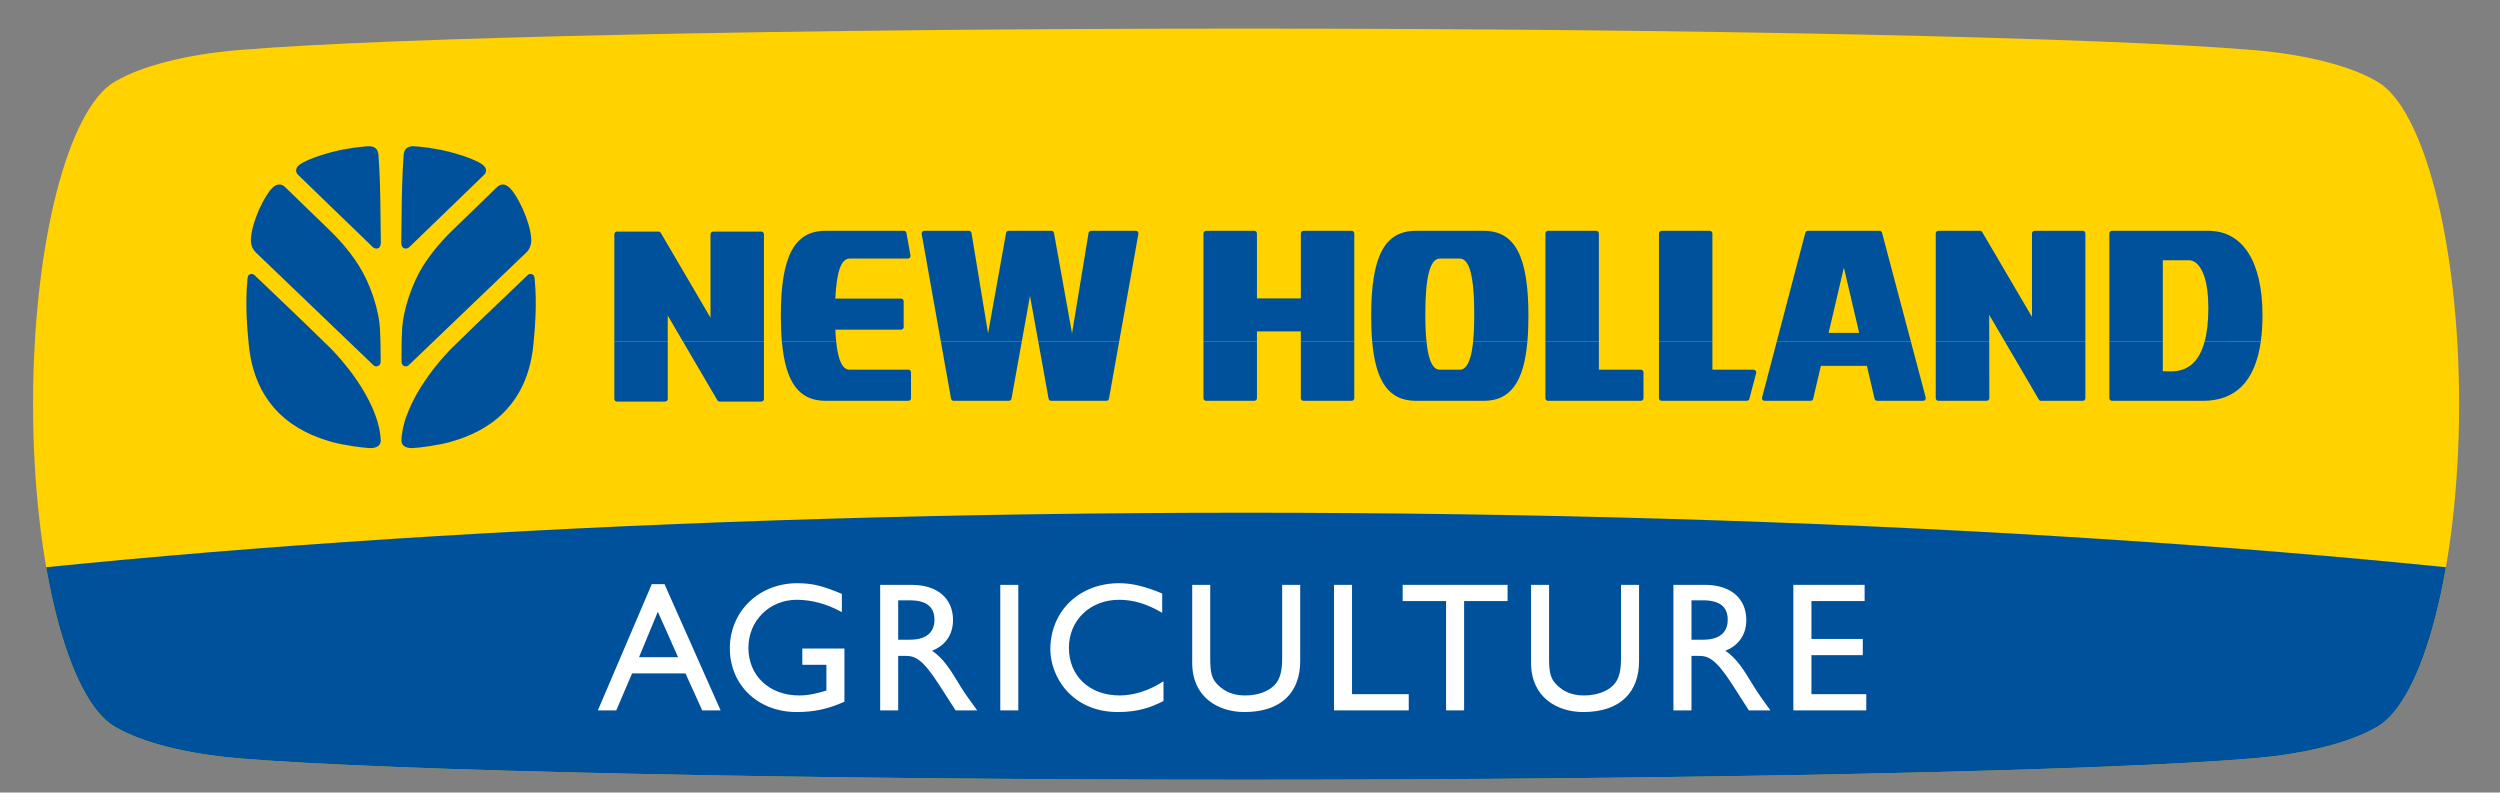
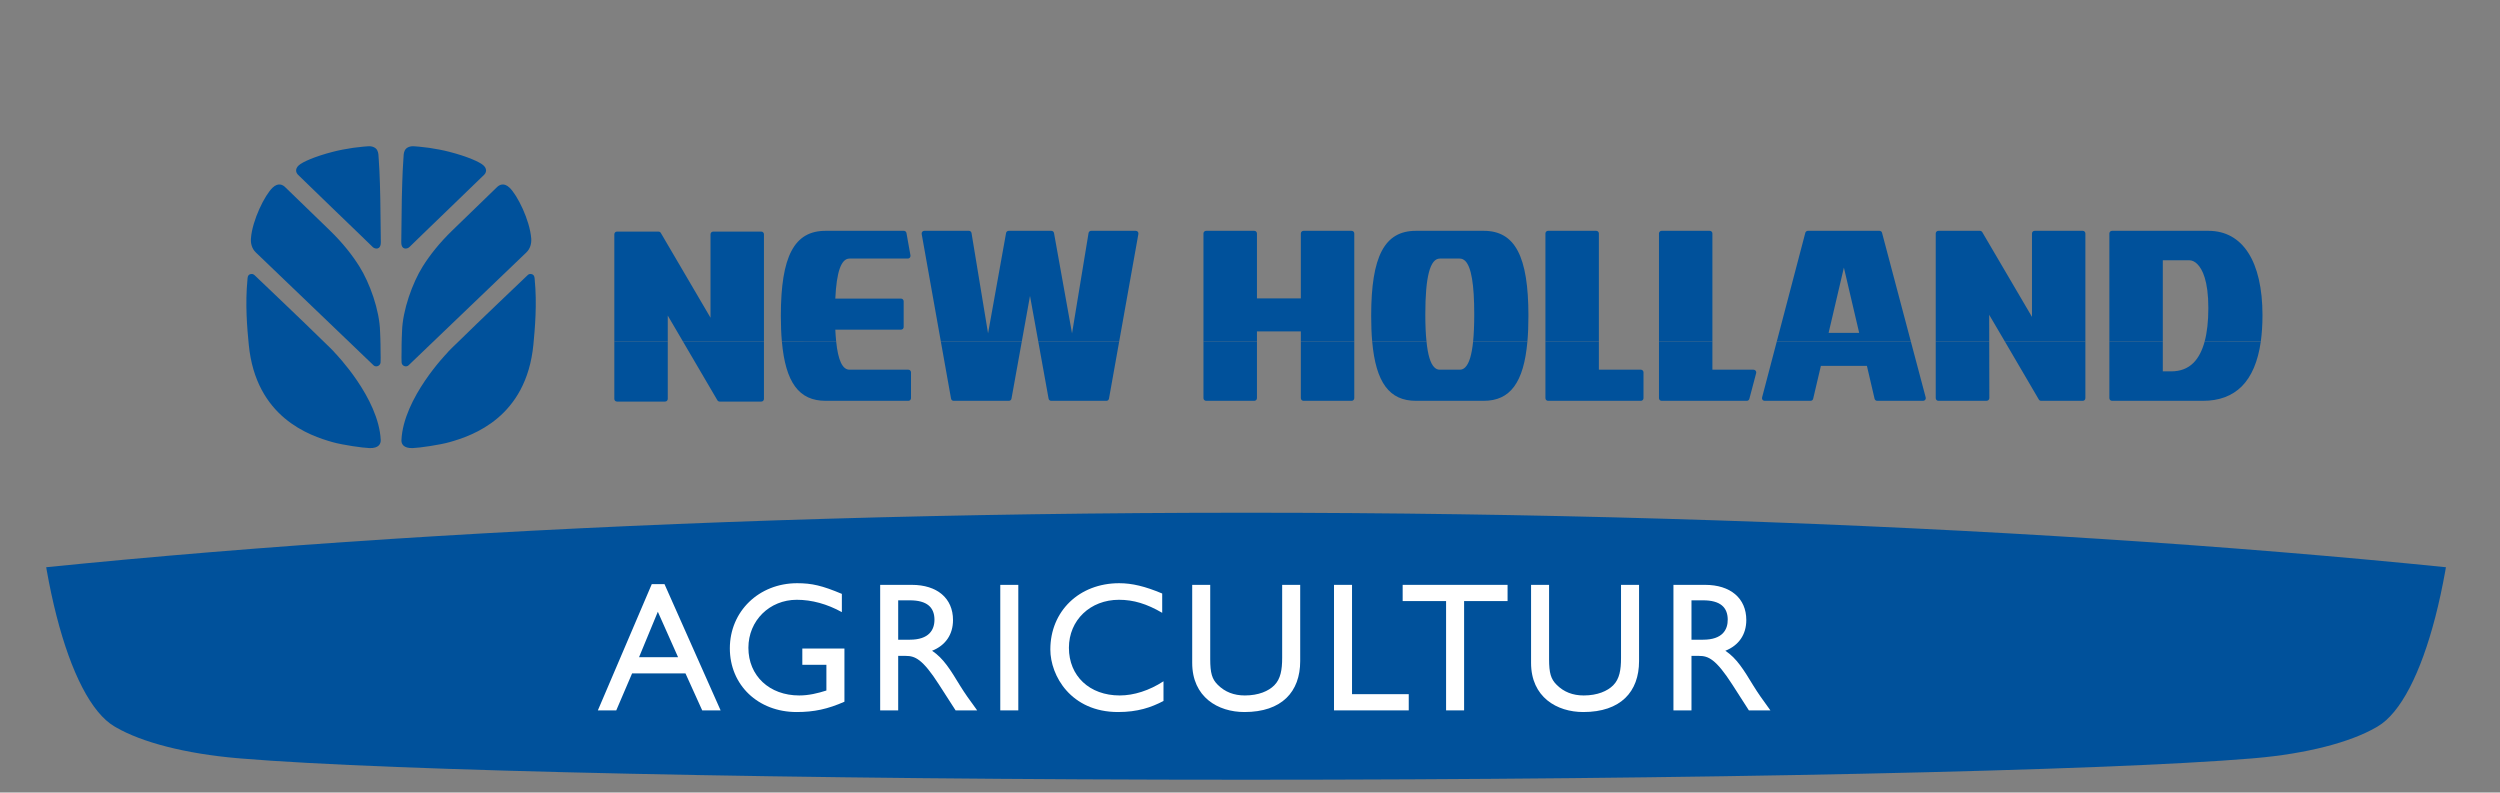
<svg xmlns="http://www.w3.org/2000/svg" version="1.0" width="849.207" height="269.207" id="svg3203">
  <rect width="100%" height="100%" fill="#808080" stroke="none" />
  <defs id="defs3205">
    <clipPath id="clipPath287">
-       <path d="M 328.573,687.598 L 441.539,687.598 L 441.539,722.573 L 328.573,722.573 L 328.573,687.598 z" id="path289" />
-     </clipPath>
+       </clipPath>
    <clipPath id="clipPath297">
      <path d="M 441.54,704.964 C 441.517,697.505 439.886,691.329 437.745,690.077 L 437.73,690.067 C 437.715,690.057 437.698,690.049 437.68,690.039 C 436.463,689.335 434.43,688.808 432.009,688.6 L 431.992,688.6 C 431.959,688.595 431.927,688.593 431.894,688.59 C 425.004,688.011 405.91,687.598 385.051,687.598 C 364.193,687.598 345.109,688.011 338.219,688.59 C 338.186,688.593 338.154,688.595 338.121,688.6 L 338.104,688.6 C 335.683,688.808 333.647,689.335 332.433,690.039 C 332.415,690.049 332.398,690.057 332.383,690.067 L 332.368,690.077 C 330.214,691.334 328.578,697.57 328.573,705.076 L 328.573,705.166 C 328.588,712.642 330.222,718.841 332.368,720.095 L 332.383,720.103 C 332.398,720.113 332.415,720.123 332.433,720.133 C 333.647,720.835 335.683,721.362 338.104,721.572 L 338.121,721.572 C 338.154,721.574 338.186,721.577 338.219,721.579 C 345.109,722.161 364.193,722.574 385.051,722.574 C 405.91,722.574 425.004,722.161 431.894,721.579 C 431.927,721.577 431.959,721.574 431.992,721.572 L 432.009,721.572 C 434.43,721.362 436.463,720.835 437.68,720.133 C 437.698,720.123 437.715,720.113 437.73,720.103 L 437.745,720.095 C 439.901,718.836 441.54,712.582 441.54,705.056" id="path299" />
    </clipPath>
  </defs>
  <g transform="translate(414.604,-289.187)" id="layer1">
    <g transform="matrix(7.295,0,0,-7.295,-2800.319,5570.076)" clip-path="url(#clipPath287)" id="g285">
      <path d="M 441.54,704.964 C 441.517,697.505 439.886,691.329 437.745,690.077 L 437.73,690.067 C 437.715,690.057 437.698,690.049 437.68,690.039 C 436.463,689.335 434.43,688.808 432.009,688.6 L 431.992,688.6 C 431.959,688.595 431.927,688.593 431.894,688.59 C 425.004,688.011 405.91,687.598 385.051,687.598 C 364.193,687.598 345.109,688.011 338.219,688.59 C 338.186,688.593 338.154,688.595 338.121,688.6 L 338.104,688.6 C 335.683,688.808 333.647,689.335 332.433,690.039 C 332.415,690.049 332.398,690.057 332.383,690.067 L 332.368,690.077 C 330.214,691.334 328.578,697.57 328.573,705.076 L 328.573,705.166 C 328.588,712.642 330.222,718.841 332.368,720.095 L 332.383,720.103 C 332.398,720.113 332.415,720.123 332.433,720.133 C 333.647,720.835 335.683,721.362 338.104,721.572 L 338.121,721.572 C 338.154,721.574 338.186,721.577 338.219,721.579 C 345.109,722.161 364.193,722.574 385.051,722.574 C 405.91,722.574 425.004,722.161 431.894,721.579 C 431.927,721.577 431.959,721.574 431.992,721.572 L 432.009,721.572 C 434.43,721.362 436.463,720.835 437.68,720.133 C 437.698,720.123 437.715,720.113 437.73,720.103 L 437.745,720.095 C 439.901,718.836 441.54,712.582 441.54,705.056" id="path291" style="fill:#ffd200;fill-opacity:1;fill-rule:nonzero;stroke:none" />
    </g>
    <g transform="matrix(7.295,0,0,-7.295,-2800.319,5570.076)" clip-path="url(#clipPath297)" id="g295">
      <path d="M 288.323,686.204 C 288.323,693.84 331.631,700.031 385.056,700.031 C 438.482,700.031 481.79,693.84 481.79,686.204 C 481.79,678.568 438.482,672.379 385.056,672.379 C 331.631,672.379 288.323,678.568 288.323,686.204" id="path301" style="fill:#00519b;fill-opacity:1;fill-rule:nonzero;stroke:none" />
    </g>
    <path d="M -191.148,496.987 L -184.276,512.423 L -197.531,512.423 L -191.148,496.987 z M -188.887,487.599 L -193.205,487.599 L -211.522,530.492 L -205.271,530.492 L -199.894,517.93 L -181.76,517.93 L -176.077,530.492 L -169.825,530.492" id="path303" style="fill:#ffffff;fill-opacity:1;fill-rule:evenodd;stroke:none" />
    <path d="M -127.764,509.49 L -142.069,509.49 L -142.069,514.998 L -133.891,514.998 L -133.891,523.744 C -136.824,524.671 -139.829,525.422 -143.127,525.422 C -153.259,525.422 -160.386,518.733 -160.386,509.235 C -160.386,499.978 -153.186,492.924 -143.951,492.924 C -138.83,492.924 -133.636,494.361 -128.639,497.118 L -128.639,490.918 C -135.328,488.109 -138.83,487.292 -143.82,487.292 C -156.812,487.292 -166.689,496.863 -166.689,509.417 C -166.689,521.92 -157.067,531.053 -144.002,531.053 C -138.064,531.053 -133.454,530.054 -127.764,527.552" id="path305" style="fill:#ffffff;fill-opacity:1;fill-rule:nonzero;stroke:none" />
    <path d="M -109.505,493.106 L -105.566,493.106 C -99.628,493.106 -97.257,495.55 -97.184,499.54 C -97.133,503.115 -99.008,506.485 -105.566,506.485 L -109.505,506.485 L -109.505,493.106 z M -115.625,487.854 L -115.625,530.492 L -109.505,530.492 L -109.505,511.985 L -106.937,511.985 C -103.815,511.985 -101.247,512.992 -95.638,521.738 L -90.006,530.492 L -82.675,530.492 C -85.629,526.421 -86.687,524.984 -88.511,522.052 C -91.757,516.727 -94.12,512.787 -98.001,510.242 C -93.427,508.418 -90.882,504.734 -90.882,499.795 C -90.882,492.413 -96.258,487.854 -104.873,487.854" id="path307" style="fill:#ffffff;fill-opacity:1;fill-rule:evenodd;stroke:none" />
    <path d="M -74.826,530.492 L -68.703,530.492 L -68.703,487.857 L -74.826,487.857 L -74.826,530.492 z" id="path309" style="fill:#ffffff;fill-opacity:1;fill-rule:nonzero;stroke:none" />
    <path d="M -19.823,490.794 C -25.637,488.35 -30.065,487.292 -34.435,487.292 C -48.018,487.292 -57.822,496.79 -57.822,509.804 C -57.822,518.733 -50.819,531.053 -34.821,531.053 C -28.132,531.053 -23.573,529.485 -19.386,527.297 L -19.386,520.607 C -24.193,523.744 -29.445,525.422 -34.252,525.422 C -44.516,525.422 -51.512,518.806 -51.512,509.235 C -51.512,499.847 -44.261,492.924 -34.508,492.924 C -29.569,492.924 -25.068,494.288 -19.823,497.352" id="path311" style="fill:#ffffff;fill-opacity:1;fill-rule:nonzero;stroke:none" />
    <path d="M 27.053,487.854 L 20.925,487.854 L 20.925,512.678 C 20.925,516.676 20.414,519.805 18.233,521.993 C 16.3,523.927 12.93,525.422 8.247,525.422 C 4.541,525.422 1.485,524.24 -0.959,521.796 C -2.892,519.863 -3.512,517.857 -3.512,513.043 L -3.512,487.854 L -9.633,487.854 L -9.633,514.356 C -9.633,525.984 -0.886,531.053 8.115,531.053 C 20.801,531.053 27.053,524.182 27.053,513.736" id="path313" style="fill:#ffffff;fill-opacity:1;fill-rule:nonzero;stroke:none" />
    <path d="M 44.655,487.854 L 38.535,487.854 L 38.535,530.492 L 63.92,530.492 L 63.92,524.984 L 44.655,524.984" id="path315" style="fill:#ffffff;fill-opacity:1;fill-rule:nonzero;stroke:none" />
    <path d="M 97.491,487.854 L 61.856,487.854 L 61.856,493.362 L 76.606,493.362 L 76.606,530.492 L 82.726,530.492 L 82.726,493.362 L 97.491,493.362" id="path317" style="fill:#ffffff;fill-opacity:1;fill-rule:nonzero;stroke:none" />
    <path d="M 142.156,487.854 L 136.029,487.854 L 136.029,512.678 C 136.029,516.676 135.54,519.805 133.352,521.993 C 131.404,523.927 128.034,525.422 123.351,525.422 C 119.645,525.422 116.588,524.24 114.159,521.796 C 112.212,519.863 111.591,517.857 111.591,513.043 L 111.591,487.854 L 105.471,487.854 L 105.471,514.356 C 105.471,525.984 114.218,531.053 123.219,531.053 C 135.905,531.053 142.156,524.182 142.156,513.736" id="path319" style="fill:#ffffff;fill-opacity:1;fill-rule:nonzero;stroke:none" />
    <path d="M 159.963,493.106 L 163.895,493.106 C 169.84,493.106 172.204,495.55 172.276,499.54 C 172.335,503.115 170.46,506.485 163.895,506.485 L 159.963,506.485 L 159.963,493.106 z M 153.835,487.854 L 153.835,530.492 L 159.963,530.492 L 159.963,511.985 L 162.531,511.985 C 165.646,511.985 168.213,512.992 173.845,521.738 L 179.462,530.492 L 186.771,530.492 C 183.831,526.421 182.774,524.984 180.957,522.052 C 177.711,516.727 175.34,512.787 171.459,510.242 C 176.033,508.418 178.586,504.734 178.586,499.795 C 178.586,492.413 173.21,487.854 164.588,487.854" id="path321" style="fill:#ffffff;fill-opacity:1;fill-rule:evenodd;stroke:none" />
-     <path d="M 218.773,487.854 L 194.569,487.854 L 194.569,530.492 L 219.335,530.492 L 219.335,524.984 L 200.711,524.984 L 200.711,511.73 L 218.153,511.73 L 218.153,506.229 L 200.711,506.229 L 200.711,493.362 L 218.773,493.362" id="path323" style="fill:#ffffff;fill-opacity:1;fill-rule:nonzero;stroke:none" />
    <path d="M -245.764,352.741 L -260.929,367.432 C -265.379,371.751 -268.618,375.872 -271.047,379.753 C -274.469,385.239 -277.861,394.532 -278.043,401.827 C -278.043,401.827 -278.225,405.438 -278.203,408.859 C -278.225,410.063 -278.24,411.288 -278.189,412.273 C -278.116,413.601 -276.548,413.98 -275.84,413.294 L -235.85,374.975 C -234.413,373.611 -234.034,371.787 -234.158,370.168 C -234.632,363.989 -238.877,355.403 -241.555,352.908 C -243.4,351.172 -244.91,351.902 -245.764,352.741 z M -273.776,338.888 C -275.234,338.727 -276.533,339.238 -277.058,340.201 C -277.547,341.098 -277.496,342.061 -277.583,343.301 C -277.948,348.094 -278.094,355.95 -278.116,356.753 L -278.298,371.386 C -278.335,374.216 -276.278,373.83 -275.526,373.1 C -274.709,372.261 -268.035,365.849 -261.659,359.685 L -250.213,348.619 C -249.411,347.86 -249.046,346.584 -250.41,345.344 C -251.651,344.213 -255.882,342.316 -262.075,340.733 C -264.008,340.223 -266.634,339.727 -268.873,339.399 C -271.573,339.019 -273.776,338.888 -273.776,338.888 z M -233.027,383.634 C -232.954,383.926 -232.991,384.021 -232.976,384.108 C -232.152,392.475 -232.903,400.857 -233.414,406.204 C -235.814,431.042 -254.153,437.185 -261.892,439.373 C -265.16,440.307 -272.098,441.321 -274.396,441.394 C -277.62,441.503 -278.313,439.92 -278.24,438.644 C -277.569,424.353 -262.804,409.187 -262.804,409.187 C -262.461,408.662 -260.222,406.496 -257.647,404.03 C -253.948,400.332 -235.398,382.671 -235.398,382.671 C -235.157,382.416 -234.814,382.248 -234.413,382.248 C -233.669,382.248 -233.085,382.707 -233.027,383.634 z M -317.756,352.741 L -302.59,367.432 C -298.14,371.751 -294.916,375.872 -292.494,379.753 C -289.051,385.239 -285.659,394.532 -285.498,401.827 C -285.498,401.827 -285.316,405.438 -285.33,408.859 C -285.294,410.063 -285.279,411.288 -285.33,412.273 C -285.425,413.601 -286.994,413.98 -287.701,413.294 L -327.669,374.975 C -329.106,373.611 -329.486,371.787 -329.362,370.168 C -328.909,363.989 -324.642,355.403 -321.979,352.908 C -320.119,351.172 -318.609,351.902 -317.756,352.741 z M -289.758,338.888 C -288.285,338.727 -287.008,339.238 -286.483,340.201 C -285.987,341.098 -286.045,342.061 -285.95,343.301 C -285.586,348.094 -285.425,355.95 -285.425,356.753 L -285.243,371.386 C -285.206,374.216 -287.264,373.83 -287.993,373.1 C -288.81,372.261 -295.485,365.864 -301.882,359.685 L -313.306,348.619 C -314.108,347.86 -314.473,346.584 -313.109,345.344 C -311.869,344.213 -307.638,342.316 -301.459,340.733 C -299.511,340.223 -296.907,339.727 -294.646,339.399 C -291.947,339.019 -289.758,338.888 -289.758,338.888 z M -330.492,383.634 C -330.565,383.926 -330.543,384.021 -330.543,384.108 C -331.368,392.475 -330.638,400.857 -330.106,406.204 C -327.72,431.042 -309.388,437.185 -301.641,439.373 C -298.381,440.307 -291.436,441.321 -289.124,441.394 C -285.914,441.503 -285.221,439.92 -285.279,438.644 C -285.95,424.353 -300.715,409.187 -300.715,409.187 C -301.08,408.662 -303.297,406.496 -305.872,404.03 C -309.534,400.368 -328.121,382.671 -328.121,382.671 C -328.377,382.416 -328.727,382.248 -329.106,382.248 C -329.872,382.248 -330.456,382.707 -330.492,383.634" id="path325" style="fill:#00519b;fill-opacity:1;fill-rule:evenodd;stroke:none" />
    <path d="M 301.911,405.183 L 301.911,424.426 C 301.911,424.937 302.313,425.338 302.823,425.338 L 333.768,425.338 C 339.217,425.338 343.623,423.682 346.884,420.436 C 350.225,417.08 352.391,411.981 353.354,405.197 L 334.278,405.183 C 333.439,408.312 332.163,410.741 330.485,412.434 C 328.552,414.367 326.021,415.33 322.942,415.33 L 320.061,415.33 L 320.061,405.183 L 301.911,405.183 z M 293.763,405.183 L 293.763,424.426 C 293.763,424.937 293.377,425.338 292.888,425.338 L 278.729,425.338 C 278.4,425.338 278.109,425.177 277.941,424.886 L 266.408,405.183 L 293.763,405.183 z M 261.105,405.183 L 261.141,424.426 C 261.141,424.937 260.689,425.338 260.178,425.338 L 243.831,425.338 C 243.335,425.338 242.933,424.937 242.933,424.426 L 242.933,405.183 L 261.105,405.183 z M 188.938,405.183 L 183.941,424.207 C 183.868,424.484 183.926,424.776 184.087,424.995 C 184.269,425.214 184.524,425.338 184.802,425.338 L 200.42,425.338 C 200.835,425.338 201.2,425.046 201.295,424.645 L 203.914,413.477 L 219.554,413.477 L 222.158,424.645 C 222.253,425.046 222.618,425.338 223.033,425.338 L 238.651,425.338 C 238.929,425.338 239.184,425.214 239.366,424.995 C 239.549,424.754 239.6,424.484 239.527,424.207 L 234.479,405.183 L 188.938,405.183 z M 167.068,405.183 L 167.068,414.768 L 181.067,414.768 C 181.337,414.768 181.614,414.914 181.774,415.133 C 181.957,415.351 182.015,415.621 181.942,415.899 L 179.622,424.667 C 179.535,425.068 179.17,425.338 178.769,425.338 L 149.809,425.338 C 149.32,425.338 148.919,424.937 148.919,424.426 L 148.919,405.183 L 167.068,405.183 z M 128.508,405.183 L 128.508,414.768 L 142.777,414.768 C 143.265,414.768 143.666,415.169 143.666,415.68 L 143.666,424.426 C 143.666,424.937 143.265,425.338 142.777,425.338 L 111.249,425.338 C 110.753,425.338 110.351,424.937 110.351,424.426 L 110.351,405.183 L 128.508,405.183 z M 69.953,405.183 C 70.405,409.735 71.281,412.638 72.594,413.944 C 73.155,414.513 73.775,414.768 74.49,414.768 L 81.231,414.768 C 81.96,414.768 82.558,414.513 83.127,413.944 C 84.44,412.638 85.33,409.735 85.79,405.183 L 104.231,405.183 C 102.991,419.218 98.344,425.338 89.379,425.338 L 66.364,425.338 C 57.391,425.338 52.745,419.218 51.505,405.183 L 69.953,405.183 z M 27.271,405.183 L 27.271,424.426 C 27.271,424.937 27.673,425.338 28.183,425.338 L 44.531,425.338 C 45.02,425.338 45.421,424.937 45.421,424.426 L 45.421,405.183 L 27.271,405.183 z M -5.81,405.183 L -5.81,424.426 C -5.81,424.937 -5.387,425.338 -4.898,425.338 L 11.449,425.338 C 11.96,425.338 12.361,424.937 12.361,424.426 L 12.361,405.183 L -5.81,405.183 z M -34.435,405.183 L -37.9,424.594 C -37.973,425.032 -38.338,425.338 -38.775,425.338 L -57.53,425.338 C -57.968,425.338 -58.347,425.032 -58.42,424.594 L -61.921,405.183 L -34.435,405.183 z M -67.517,405.183 L -71.018,424.594 C -71.084,425.032 -71.47,425.338 -71.908,425.338 L -90.663,425.338 C -91.1,425.338 -91.48,425.032 -91.553,424.594 L -95.018,405.183 L -67.517,405.183 z M -130.572,405.183 C -129.916,411.631 -128.42,414.768 -126.035,414.768 L -106.04,414.768 C -105.551,414.768 -105.15,415.169 -105.15,415.68 L -105.15,424.426 C -105.15,424.937 -105.551,425.338 -106.04,425.338 L -134.161,425.338 C -143.148,425.338 -147.773,419.218 -149.013,405.183 L -130.572,405.183 z M -155.105,405.183 L -155.105,424.703 C -155.105,425.192 -155.498,425.593 -155.995,425.593 L -170.139,425.593 C -170.467,425.593 -170.759,425.433 -170.92,425.156 L -182.62,405.183 L -155.105,405.183 z M -187.778,405.183 L -187.778,424.703 C -187.778,425.192 -188.179,425.593 -188.69,425.593 L -205.037,425.593 C -205.526,425.593 -205.927,425.192 -205.927,424.703 L -205.927,405.183" id="path327" style="fill:#00519b;fill-opacity:1;fill-rule:evenodd;stroke:none" />
    <path d="M 206.54,402.265 L 211.734,380.081 L 216.928,402.265 L 206.54,402.265 z M 320.061,405.183 L 320.061,377.587 L 329.011,377.587 C 329.989,377.587 330.959,378.039 331.798,378.9 C 333.512,380.592 335.533,384.568 335.533,393.803 C 335.533,398.274 335.11,402.082 334.278,405.183 L 353.354,405.183 C 353.719,402.484 353.923,399.515 353.923,396.268 C 353.923,378.039 347.234,367.593 335.548,367.593 L 302.823,367.593 C 302.313,367.593 301.911,367.994 301.911,368.49 L 301.911,405.183 L 320.061,405.183 z M 242.933,405.183 L 242.933,368.49 C 242.933,367.994 243.335,367.593 243.831,367.593 L 257.953,367.593 C 258.26,367.593 258.551,367.761 258.734,368.03 L 275.628,396.83 L 275.628,368.49 C 275.628,367.994 276.03,367.593 276.526,367.593 L 292.888,367.593 C 293.377,367.593 293.763,367.994 293.763,368.49 L 293.763,405.183 L 266.408,405.183 L 261.09,396.123 L 261.105,405.183 L 242.933,405.183 z M 234.479,405.183 L 224.689,368.257 C 224.602,367.87 224.237,367.593 223.821,367.593 L 199.508,367.593 C 199.107,367.593 198.742,367.87 198.632,368.257 L 188.938,405.183 L 234.479,405.183 z M 148.919,405.183 L 148.919,368.49 C 148.919,367.994 149.32,367.593 149.809,367.593 L 166.178,367.593 C 166.667,367.593 167.068,367.994 167.068,368.49 L 167.068,405.183 L 148.919,405.183 z M 110.351,405.183 L 110.351,368.49 C 110.351,367.994 110.753,367.593 111.249,367.593 L 127.596,367.593 C 128.107,367.593 128.508,367.994 128.508,368.49 L 128.508,405.183 L 110.351,405.183 z M 51.505,405.183 C 51.271,402.556 51.162,399.66 51.162,396.465 C 51.162,376.215 55.699,367.593 66.364,367.593 L 89.379,367.593 C 100.022,367.593 104.574,376.215 104.574,396.465 C 104.574,399.66 104.465,402.556 104.231,405.183 L 85.79,405.183 C 86.045,402.608 86.169,399.529 86.169,395.904 C 86.169,385.808 85.184,379.899 83.127,377.842 C 82.558,377.295 81.96,377.018 81.231,377.018 L 74.49,377.018 C 71.171,377.018 69.552,383.196 69.552,395.904 C 69.552,399.529 69.676,402.608 69.953,405.183 L 51.505,405.183 z M 12.361,405.183 L 12.361,401.754 L 27.271,401.754 L 27.271,405.183 L 45.421,405.183 L 45.421,368.49 C 45.421,367.994 45.02,367.593 44.531,367.593 L 28.183,367.593 C 27.673,367.593 27.271,367.994 27.271,368.49 L 27.271,390.542 L 12.361,390.542 L 12.361,368.49 C 12.361,367.994 11.96,367.593 11.449,367.593 L -4.898,367.593 C -5.387,367.593 -5.81,367.994 -5.81,368.49 L -5.81,405.183 L 12.361,405.183 z M -95.018,405.183 L -101.525,368.658 C -101.576,368.381 -101.503,368.103 -101.32,367.906 C -101.16,367.702 -100.905,367.593 -100.649,367.593 L -85.483,367.593 C -85.046,367.593 -84.666,367.906 -84.594,368.344 L -78.977,402.425 L -72.856,368.322 C -72.783,367.906 -72.397,367.593 -71.959,367.593 L -57.472,367.593 C -57.034,367.593 -56.669,367.906 -56.582,368.322 L -50.454,402.425 L -44.844,368.344 C -44.771,367.906 -44.392,367.593 -43.954,367.593 L -28.811,367.593 C -28.533,367.593 -28.278,367.702 -28.118,367.906 C -27.935,368.103 -27.862,368.381 -27.913,368.658 L -34.435,405.183 L -61.921,405.183 L -64.73,389.703 L -67.517,405.183 L -95.018,405.183 z M -149.013,405.183 C -149.254,402.556 -149.364,399.66 -149.364,396.465 C -149.364,376.215 -144.819,367.593 -134.161,367.593 L -107.572,367.593 C -107.156,367.593 -106.77,367.906 -106.697,368.322 L -105.332,375.96 C -105.296,376.215 -105.369,376.492 -105.529,376.689 C -105.697,376.908 -105.953,377.018 -106.222,377.018 L -126.035,377.018 C -128.858,377.018 -130.441,381.467 -130.864,390.615 L -108.557,390.615 C -108.046,390.615 -107.645,391.016 -107.645,391.512 L -107.645,400.281 C -107.645,400.769 -108.046,401.17 -108.557,401.17 L -130.864,401.17 C -130.791,402.629 -130.696,403.979 -130.572,405.197 L -149.013,405.183 z M -205.927,405.183 L -205.927,368.767 C -205.927,368.257 -205.526,367.855 -205.037,367.855 L -190.929,367.855 C -190.601,367.855 -190.309,368.03 -190.149,368.286 L -173.254,397.107 L -173.254,368.767 C -173.254,368.257 -172.853,367.855 -172.342,367.855 L -155.995,367.855 C -155.498,367.855 -155.105,368.257 -155.105,368.767 L -155.105,405.183 L -182.62,405.183 L -187.778,396.378 L -187.778,405.183" id="path329" style="fill:#00519b;fill-opacity:1;fill-rule:evenodd;stroke:none" />
  </g>
</svg>